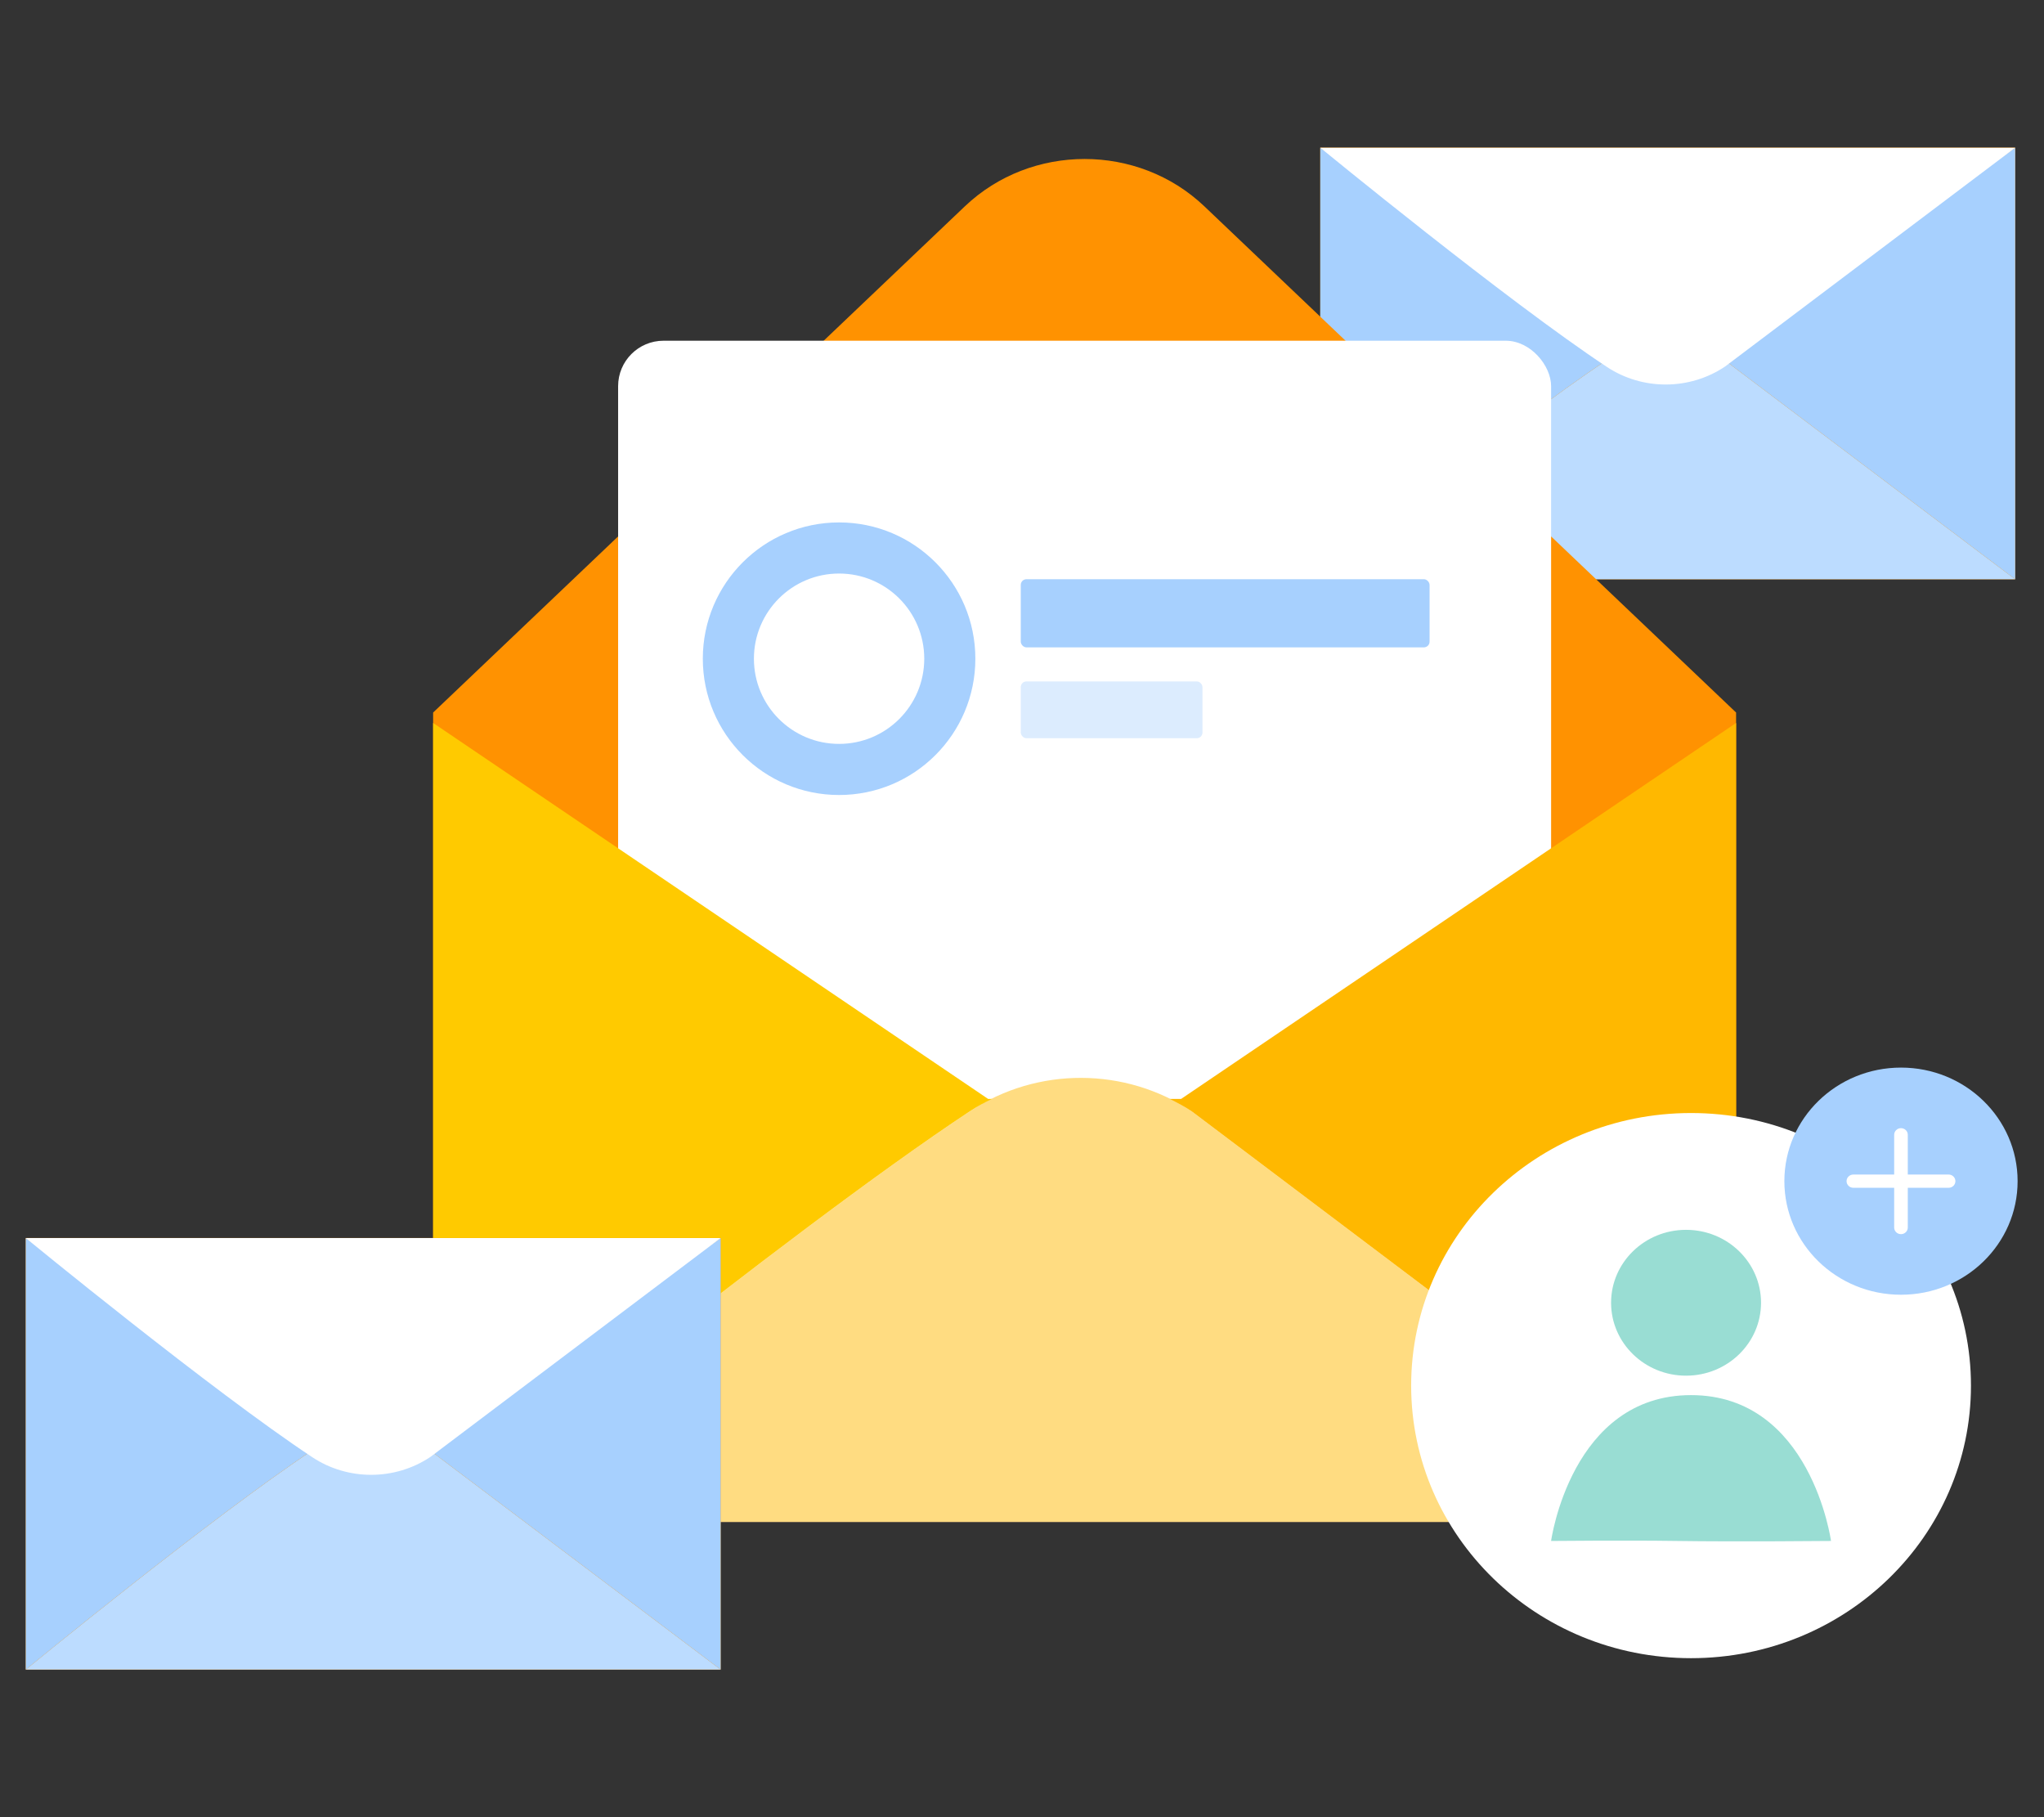
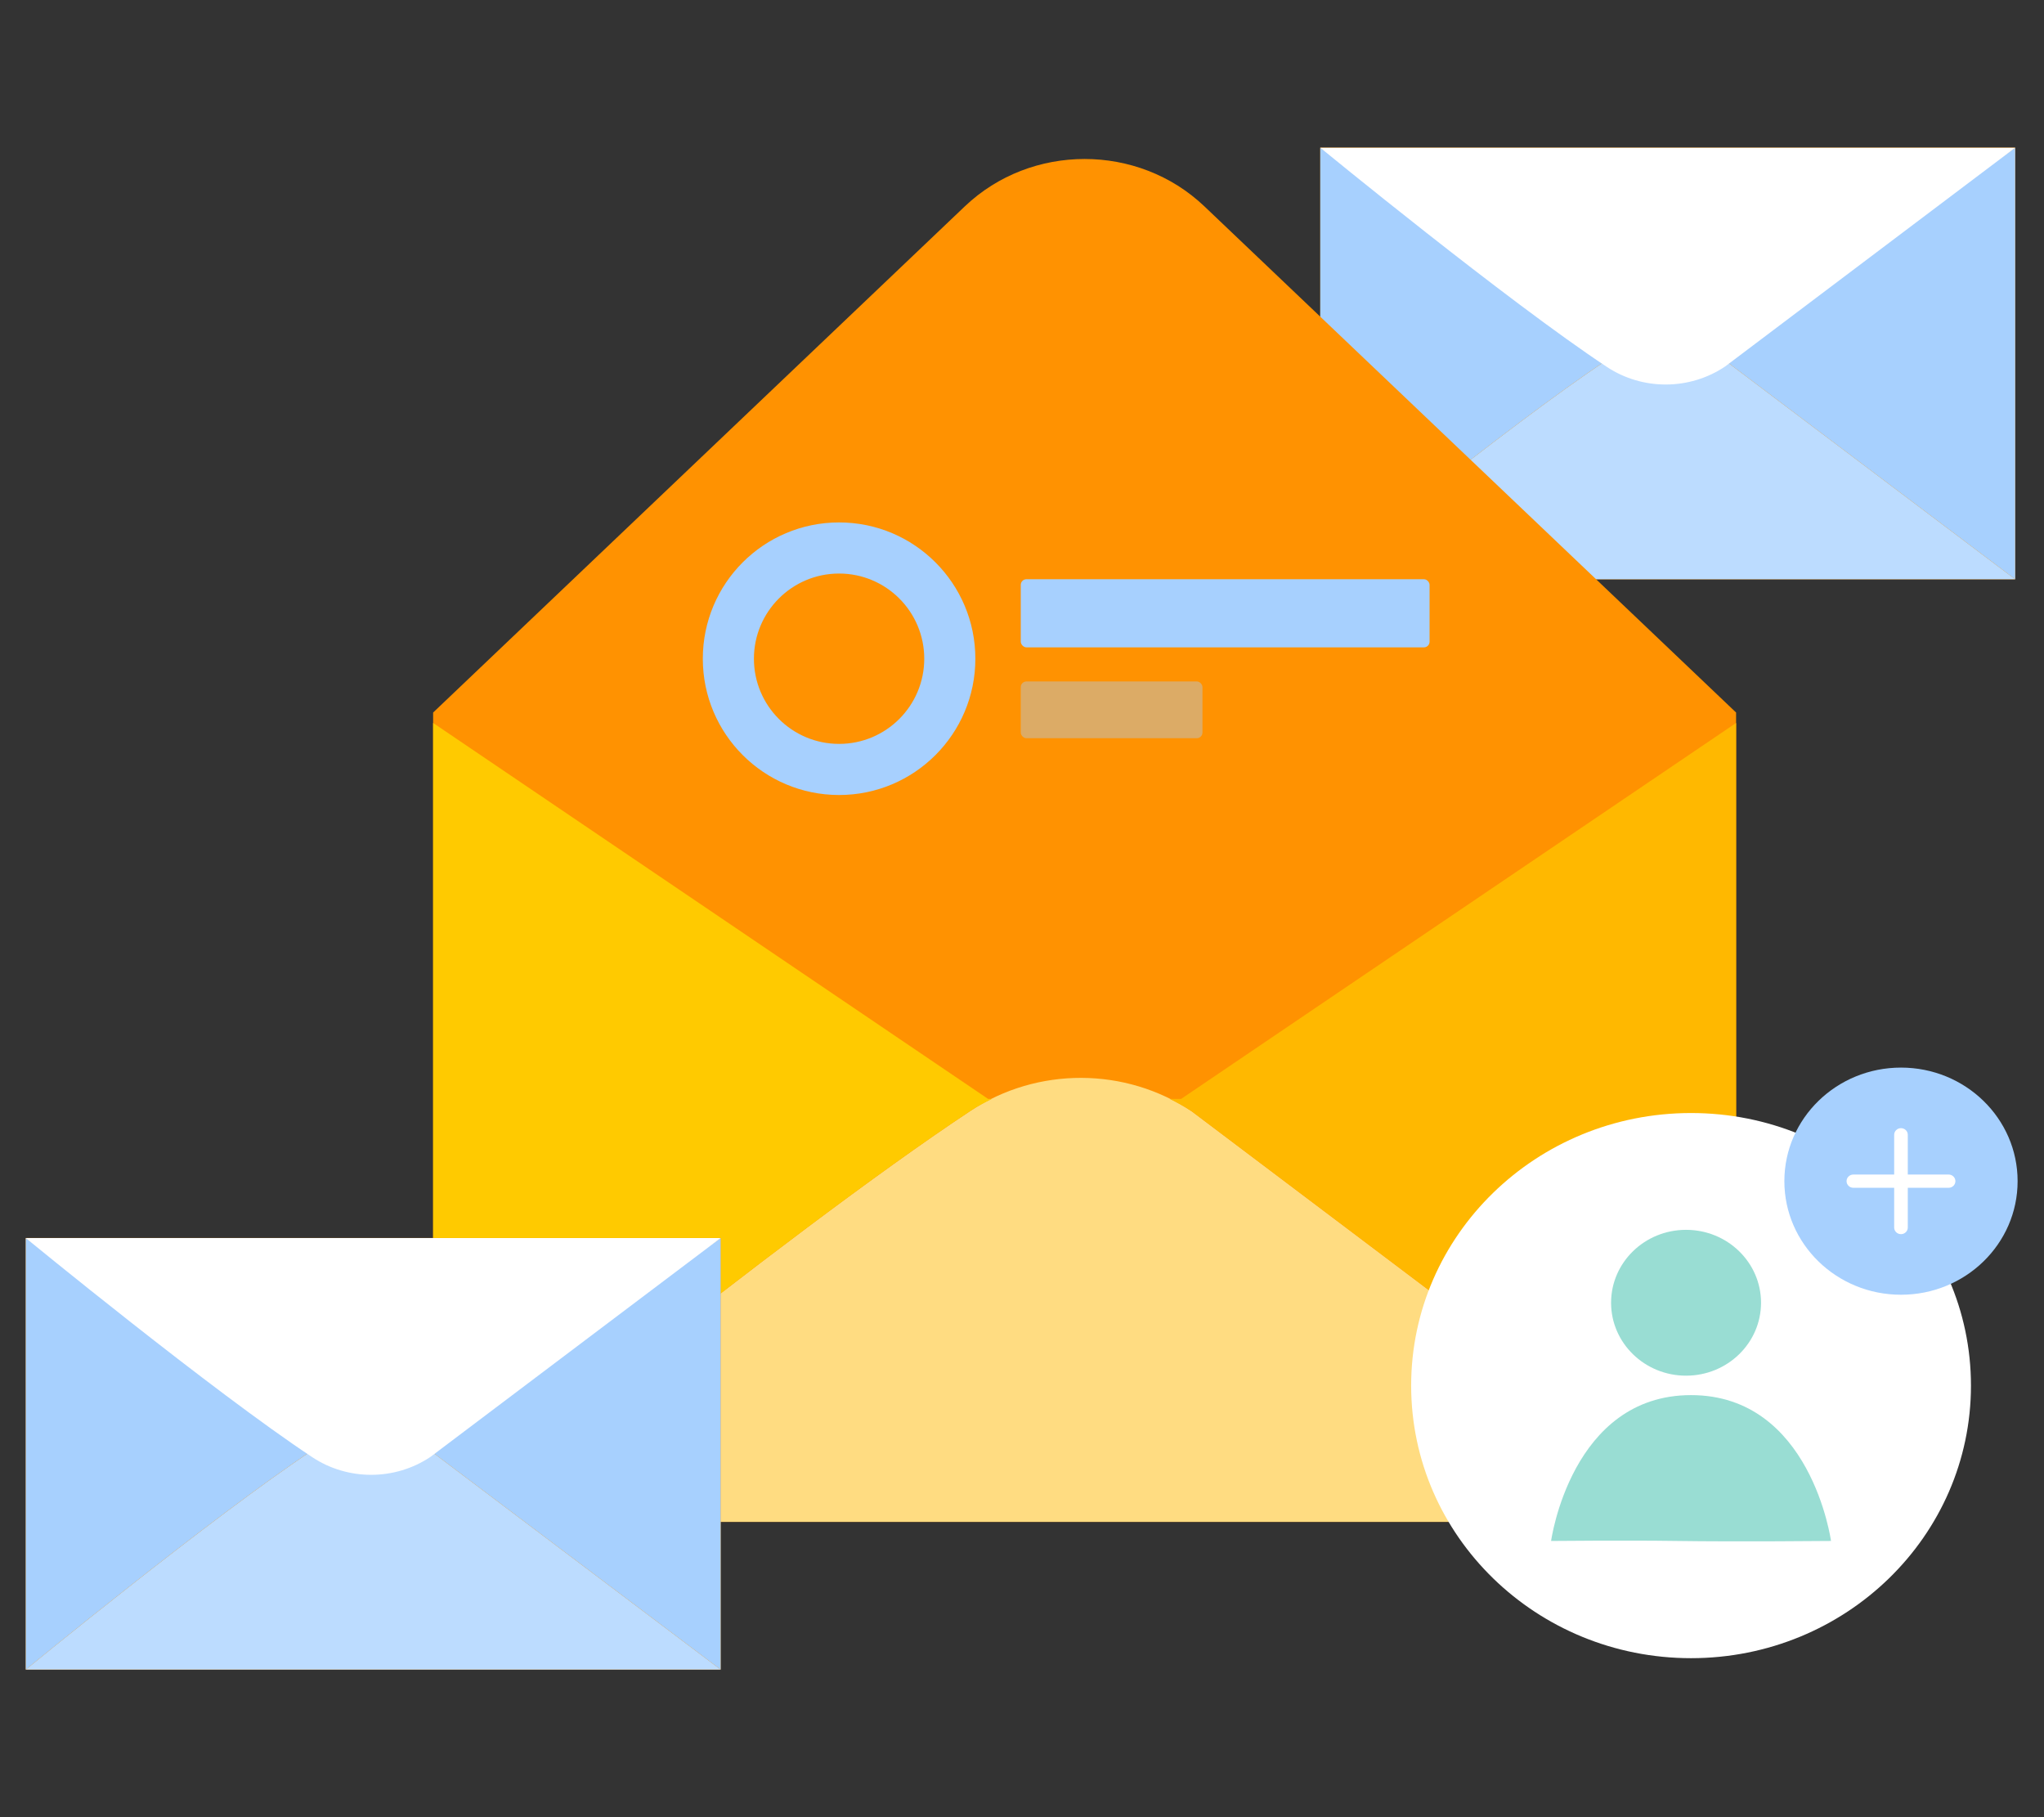
<svg xmlns="http://www.w3.org/2000/svg" width="180" height="160" viewBox="0 0 180 160" fill="none">
  <rect x="0" y="0" width="180" height="160" fill="#333333" stroke="none" />
  <path d="M116.266 51.006V13H177.463V51.006H116.266Z" fill="#FF9201" />
  <path d="M177.463 51.006L151.903 31.732C148.78 29.641 144.645 29.63 141.509 31.702C132.726 37.507 116.267 51.006 116.267 51.006H177.463Z" fill="#BCDCFF" />
  <path d="M142.511 31.143H142.332L116.266 13.006L116.267 51.006C116.267 51.006 132.726 37.507 141.508 31.702C141.831 31.489 142.17 31.312 142.511 31.143Z" fill="#A7D0FE" />
  <path d="M151.398 31.143H150.862C151.217 31.32 151.568 31.508 151.902 31.732L177.463 51.006V13.006L151.398 31.143Z" fill="#A7D0FE" />
  <path d="M177.463 13.006L151.903 32.28C148.78 34.371 144.644 34.382 141.509 32.309C132.726 26.504 116.266 13.006 116.266 13.006H177.463Z" fill="white" />
  <g clip-path="url(#clip0_542_1211)">
    <path d="M152.885 62.738L106.066 18.173C100.22 12.607 90.807 12.607 84.961 18.173L38.142 62.738V134H152.885V62.738Z" fill="#FF9201" />
-     <rect x="54.433" y="30" width="82.162" height="104" rx="4" fill="white" />
    <g clip-path="url(#clip1_542_1211)">
      <path fill-rule="evenodd" clip-rule="evenodd" d="M73.892 65.499C78.034 65.499 81.392 62.142 81.392 57.999C81.392 53.857 78.034 50.499 73.892 50.499C69.75 50.499 66.392 53.857 66.392 57.999C66.392 62.142 69.75 65.499 73.892 65.499ZM73.892 69.999C80.519 69.999 85.892 64.627 85.892 57.999C85.892 51.372 80.519 45.999 73.892 45.999C67.265 45.999 61.892 51.372 61.892 57.999C61.892 64.627 67.265 69.999 73.892 69.999Z" fill="#A7D0FE" />
      <rect x="89.892" y="50.999" width="36" height="6" rx="0.5" fill="#A7D0FE" />
      <rect opacity="0.4" x="89.892" y="59.999" width="16" height="5" rx="0.5" fill="#A7D0FE" />
    </g>
    <path d="M152.885 133.999L104.961 97.861C99.105 93.94 91.351 93.919 85.471 97.805C69.003 108.69 38.142 133.999 38.142 133.999H152.885Z" fill="#FFDC81" />
    <path d="M87.35 96.758H87.014L38.142 63.655V134C38.142 134 69.003 108.69 85.469 97.805C86.075 97.406 86.71 97.075 87.35 96.758Z" fill="#FFCA00" />
    <path d="M104.013 96.758H103.008C103.673 97.089 104.332 97.441 104.959 97.861L152.886 134V63.655L104.013 96.758Z" fill="#FFB800" />
  </g>
  <path d="M2.266 147.006V109H63.463V147.006H2.266Z" fill="#FF9201" />
  <path d="M63.463 147.006L37.903 127.732C34.78 125.641 30.645 125.63 27.509 127.702C18.726 133.507 2.267 147.006 2.267 147.006H63.463Z" fill="#BCDCFF" />
  <path d="M28.511 127.144H28.332L2.266 109.006L2.267 147.006C2.267 147.006 18.726 133.507 27.508 127.702C27.831 127.489 28.17 127.312 28.511 127.144Z" fill="#A7D0FE" />
  <path d="M37.398 127.144H36.862C37.217 127.32 37.568 127.508 37.902 127.732L63.463 147.006V109.006L37.398 127.144Z" fill="#A7D0FE" />
  <path d="M63.463 109.006L37.903 128.28C34.78 130.371 30.644 130.382 27.509 128.309C18.726 122.504 2.266 109.006 2.266 109.006H63.463Z" fill="white" />
  <ellipse cx="148.919" cy="122" rx="24.649" ry="24" fill="white" />
  <g opacity="0.4">
    <path d="M155.081 114.705C155.081 118.251 152.125 121.126 148.479 121.126C144.832 121.126 141.876 118.251 141.876 114.705C141.876 111.16 144.832 108.285 148.479 108.285C152.125 108.285 155.081 111.16 155.081 114.705Z" fill="#00A991" />
    <path d="M161.243 135.678C161.243 135.678 152.937 135.758 147.598 135.678C143.288 135.614 136.594 135.678 136.594 135.678C136.594 135.678 138.355 122.838 148.919 122.838C159.483 122.838 161.243 135.678 161.243 135.678Z" fill="#00A991" />
  </g>
  <ellipse cx="167.406" cy="104" rx="10.27" ry="10" fill="#A7D0FE" />
  <path fill-rule="evenodd" clip-rule="evenodd" d="M167.406 99.333C167.736 99.333 168.005 99.594 168.005 99.916V103.416H171.599C171.93 103.416 172.198 103.677 172.198 104C172.198 104.322 171.93 104.583 171.599 104.583H168.005V108.083C168.005 108.405 167.736 108.666 167.406 108.666C167.075 108.666 166.806 108.405 166.806 108.083V104.583H163.212C162.881 104.583 162.613 104.322 162.613 104C162.613 103.677 162.881 103.416 163.212 103.416H166.806V99.916C166.806 99.594 167.075 99.333 167.406 99.333Z" fill="white" />
  <defs>
    <clipPath id="clip0_542_1211">
      <rect width="123.243" height="120" fill="white" transform="translate(33.892 13.999)" />
    </clipPath>
    <clipPath id="clip1_542_1211">
      <rect width="64" height="24" fill="white" transform="translate(61.892 45.999)" />
    </clipPath>
  </defs>
</svg>